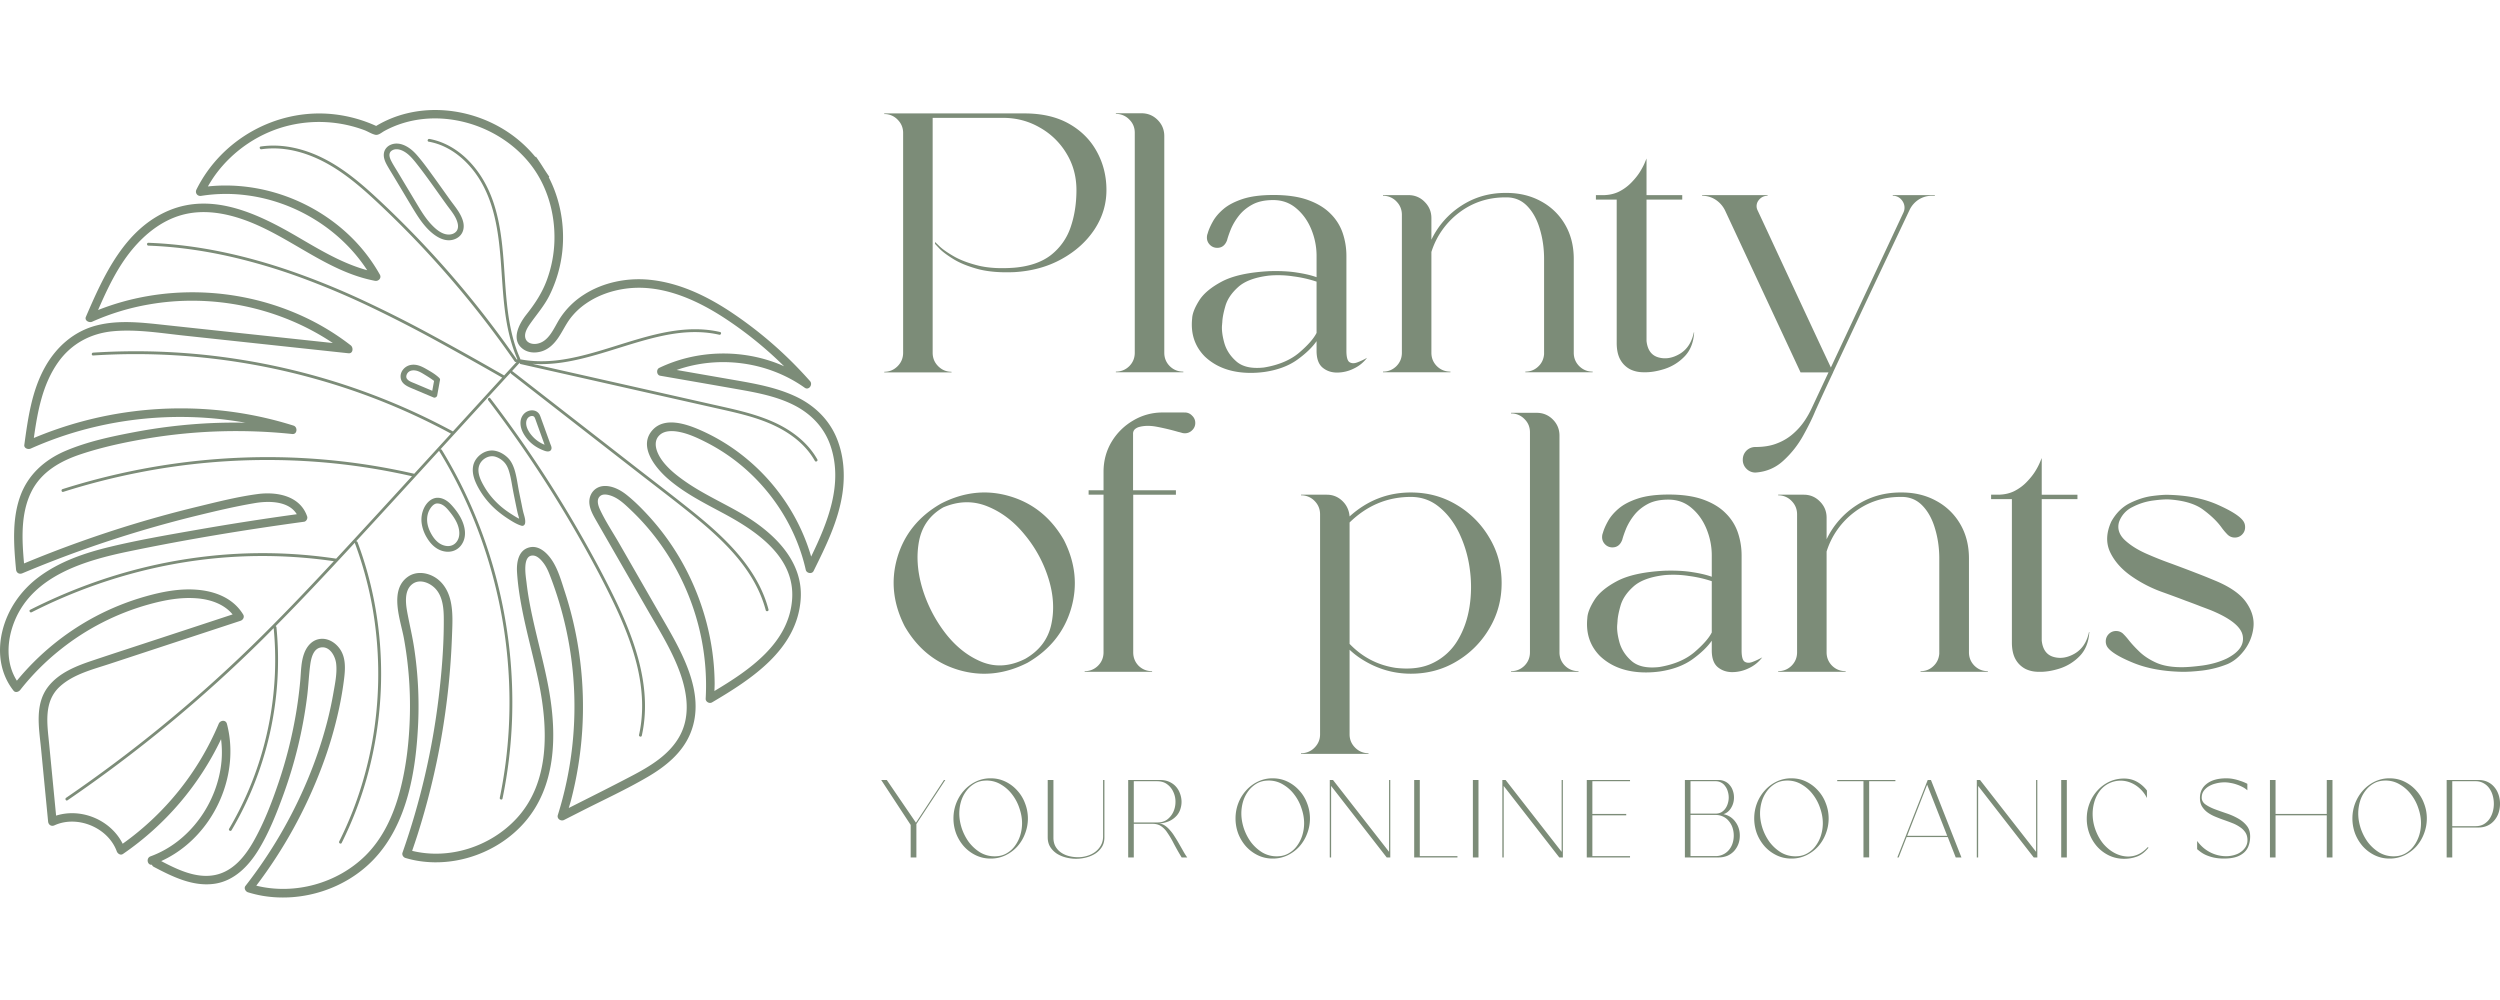
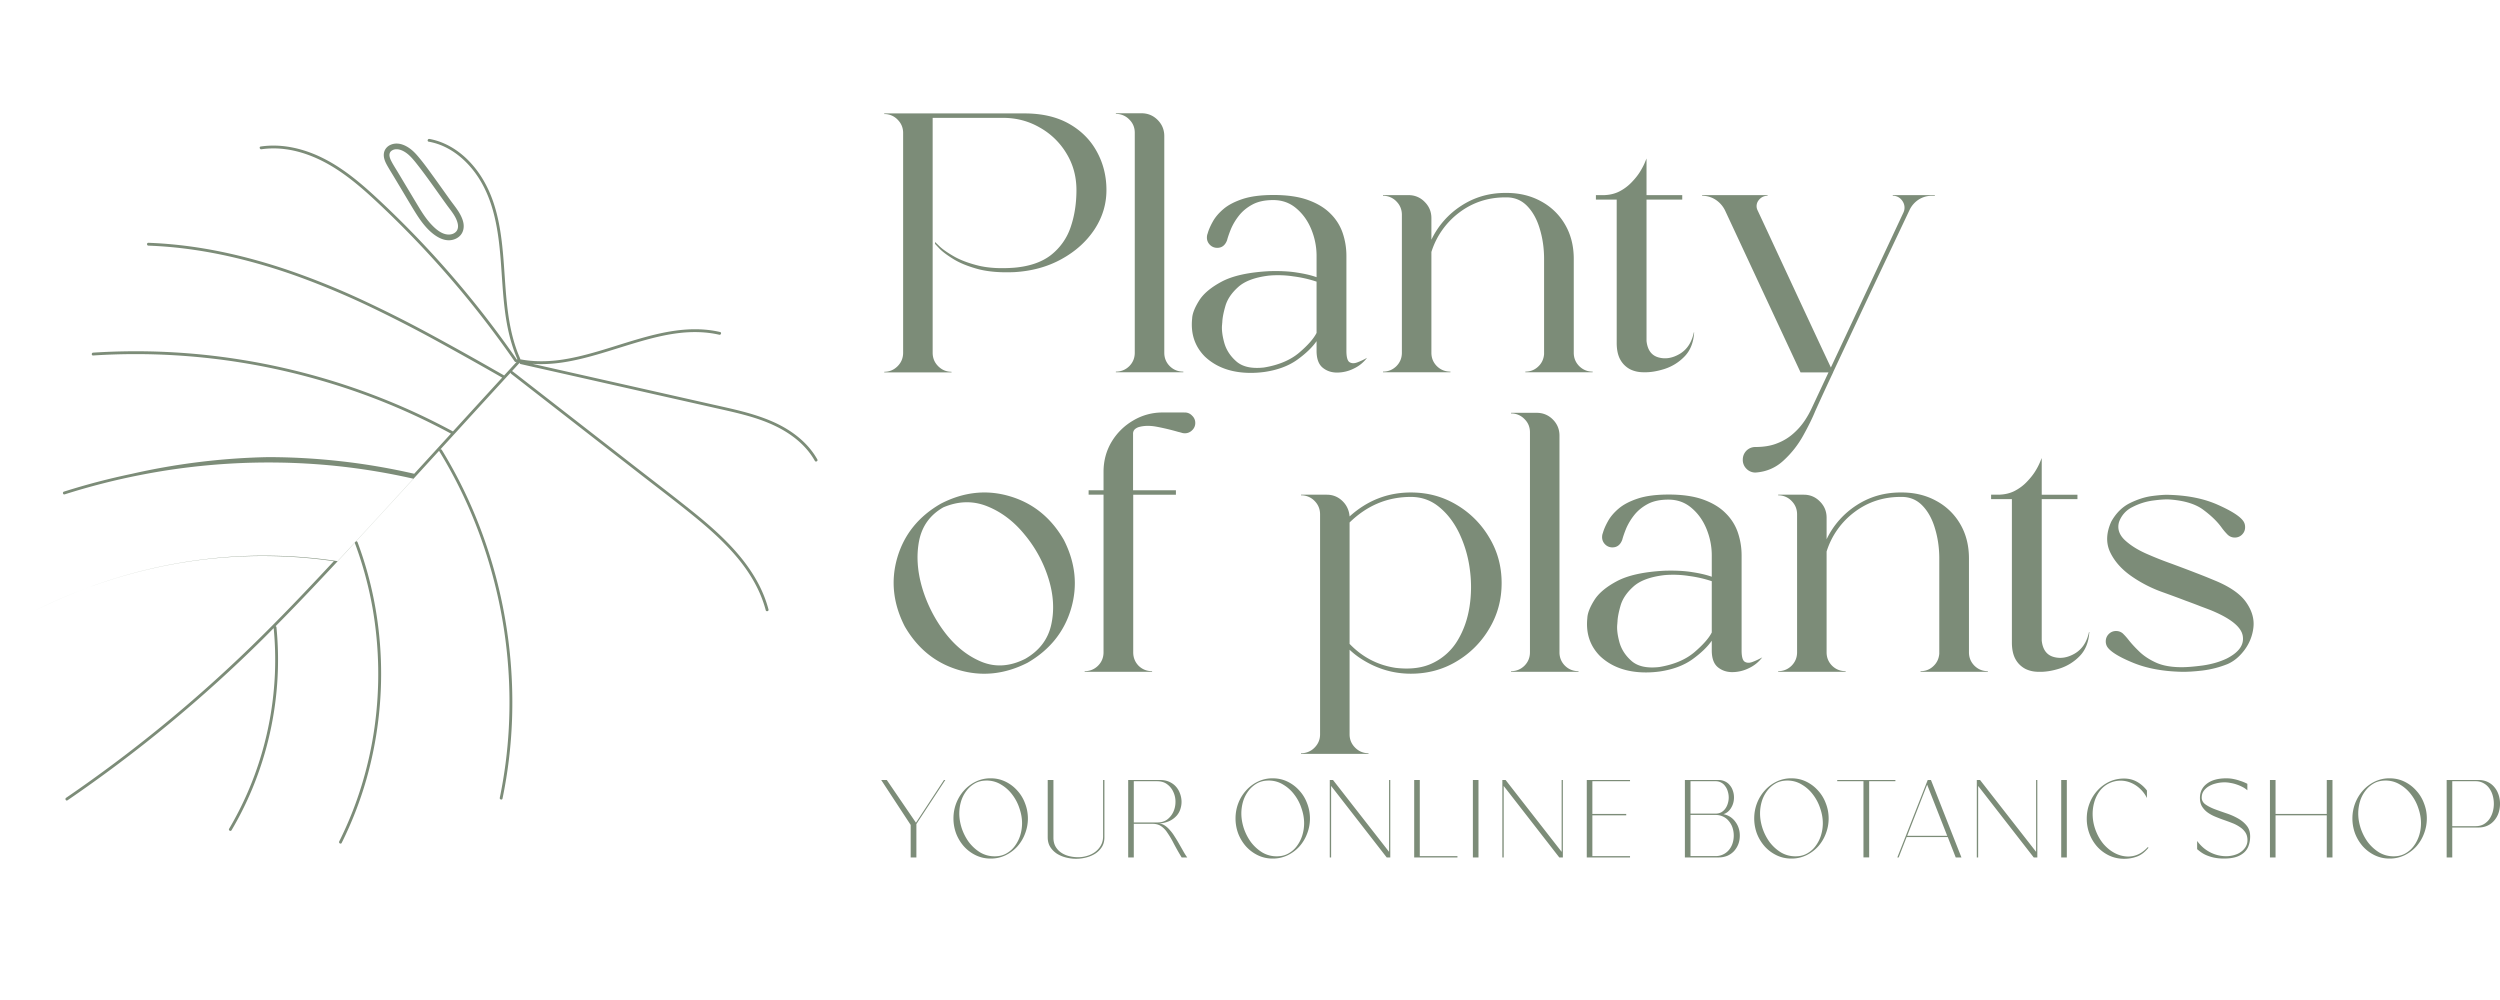
<svg xmlns="http://www.w3.org/2000/svg" width="250" height="100" fill="none">
  <path d="M102.752 66.276c-2.286 1.164-4.587 1.402-6.904.714-2.306-.688-4.1-2.142-5.38-4.364-1.164-2.285-1.407-4.581-.73-6.888.688-2.317 2.142-4.11 4.364-5.38 2.286-1.174 4.582-1.417 6.888-.73 2.317.688 4.116 2.143 5.396 4.365 1.164 2.285 1.402 4.586.714 6.903-.687 2.306-2.137 4.1-4.348 5.38Zm-8.427-15.537c-1.313.752-2.117 1.863-2.413 3.333-.286 1.46-.185 3.026.302 4.697a13.976 13.976 0 0 0 2.317 4.54c1.058 1.364 2.28 2.327 3.666 2.888 1.386.55 2.83.444 4.333-.318 1.396-.804 2.259-1.93 2.587-3.38.328-1.45.243-2.984-.254-4.602a12.786 12.786 0 0 0-2.381-4.412c-1.079-1.333-2.333-2.285-3.761-2.857-1.418-.571-2.883-.534-4.397.111Zm24.155-9.489a.97.97 0 0 1 .73.317.972.972 0 0 1 .317.73.972.972 0 0 1-.317.73.995.995 0 0 1-.73.301c-.085 0-.169-.01-.254-.032a5.958 5.958 0 0 0-.413-.11 23.305 23.305 0 0 0-2.206-.524c-.603-.106-1.143-.1-1.619.016a1.12 1.12 0 0 0-.492.238.594.594 0 0 0-.19.46v5.65h4.285v.444h-4.269v15.758c0 .53.18.98.539 1.35.371.36.82.539 1.349.539v.063h-6.745v-.063c.519 0 .963-.18 1.333-.54.371-.37.556-.82.556-1.349V49.47h-1.492v-.444h1.492v-1.841c0-1.09.264-2.085.794-2.984a6.066 6.066 0 0 1 2.158-2.142 5.69 5.69 0 0 1 2.984-.81h2.158v.016h.016l.016-.016Zm-16.025-29.908c1.745 0 3.227.344 4.443 1.031 1.217.688 2.143 1.614 2.778 2.777.645 1.164.968 2.45.968 3.857 0 1.418-.402 2.735-1.206 3.951-.804 1.207-1.9 2.19-3.286 2.952-1.375.762-2.941 1.196-4.697 1.302-1.418.063-2.635-.038-3.65-.302-1.006-.275-1.826-.608-2.46-1-.635-.391-1.1-.74-1.397-1.047l-.445-.476v-.19l.477.46c.317.296.798.629 1.444 1 .656.37 1.481.676 2.476.92 1.005.232 2.19.296 3.555.19 1.523-.137 2.74-.56 3.65-1.27a5.934 5.934 0 0 0 1.952-2.76c.392-1.133.587-2.376.587-3.73s-.333-2.576-1-3.666a7.188 7.188 0 0 0-2.666-2.587c-1.111-.645-2.338-.968-3.682-.968h-7.03v23.487c0 .53.184.98.555 1.35.37.37.815.555 1.333.555v.063h-6.73v-.063c.52 0 .964-.185 1.334-.556.37-.37.555-.82.555-1.349v-21.98c0-.518-.185-.962-.555-1.332a1.818 1.818 0 0 0-1.333-.556v-.063h14.03Zm13.974 23.931c0 .53.185.98.556 1.35.37.36.82.539 1.349.539v.063h-6.746v-.063c.519 0 .963-.18 1.334-.54.37-.37.555-.82.555-1.349V13.278c0-.53-.185-.973-.555-1.333a1.82 1.82 0 0 0-1.334-.556v-.063h2.556c.635 0 1.174.222 1.618.666.445.445.667.984.667 1.62v21.661Zm18.212-.19c0 .614.101.99.302 1.127.211.137.47.148.777.032a6.72 6.72 0 0 0 .984-.46 3.536 3.536 0 0 1-1.333 1.078 3.742 3.742 0 0 1-1.666.397c-.572 0-1.058-.17-1.46-.508-.392-.338-.588-.894-.588-1.666v-.968c-.433.624-1.084 1.248-1.952 1.873-.867.613-1.952 1.015-3.253 1.206-.466.063-.921.095-1.365.095-1.915 0-3.449-.545-4.603-1.635-1.005-1.015-1.428-2.285-1.269-3.808.021-.477.248-1.064.682-1.762.434-.709 1.201-1.354 2.301-1.936 1.111-.582 2.693-.926 4.746-1.032 1.068-.031 1.989.016 2.761.143.773.117 1.423.27 1.952.46v-2.126c0-.91-.174-1.793-.523-2.65-.35-.857-.852-1.56-1.508-2.111-.645-.55-1.413-.825-2.301-.825-.836 0-1.529.148-2.079.444-.551.296-1 .667-1.349 1.11a5.946 5.946 0 0 0-.794 1.318c-.18.444-.312.825-.397 1.143-.19.508-.518.762-.984.762a.995.995 0 0 1-.73-.302.994.994 0 0 1-.301-.73c0-.148.026-.286.079-.413.095-.349.265-.74.508-1.174.243-.444.603-.868 1.079-1.27s1.116-.735 1.92-1c.805-.264 1.831-.396 3.079-.396 1.376 0 2.529.17 3.46.508.931.338 1.677.793 2.238 1.364a4.948 4.948 0 0 1 1.222 1.953c.243.73.365 1.486.365 2.269v9.49Zm-8.237 1.666c1.46-.243 2.629-.735 3.508-1.476.878-.75 1.46-1.412 1.745-1.983v-5.126a12.091 12.091 0 0 0-2.301-.524 10.17 10.17 0 0 0-2.46-.08c-1.407.17-2.439.556-3.095 1.16-.656.592-1.079 1.227-1.269 1.904-.191.666-.291 1.2-.302 1.602-.01.075-.016.138-.016.19-.063.488.006 1.101.207 1.842.201.73.613 1.365 1.238 1.904.624.53 1.539.725 2.745.587Zm24.132-17.012c-1.735 0-3.275.508-4.618 1.523a7.867 7.867 0 0 0-2.778 3.936v10.077c0 .53.185.98.556 1.35.37.36.82.539 1.349.539v.063H138.3v-.063c.518 0 .962-.18 1.333-.54.37-.37.555-.82.555-1.349v-13.79c0-.53-.185-.98-.555-1.35a1.82 1.82 0 0 0-1.333-.555v-.063h2.555a2.18 2.18 0 0 1 1.619.682c.444.445.666.984.666 1.619v2.158a8.267 8.267 0 0 1 2.984-3.396c1.312-.857 2.783-1.285 4.412-1.285h.111c1.291 0 2.444.28 3.46.84a6.078 6.078 0 0 1 2.396 2.318c.582.994.873 2.142.873 3.443v9.38c0 .528.185.978.556 1.348.37.36.814.54 1.333.54v.063h-6.729v-.063c.497 0 .92-.164 1.269-.492.36-.328.561-.746.603-1.254v-9.522c0-1.058-.142-2.057-.428-2.999-.275-.942-.693-1.703-1.254-2.285-.561-.582-1.254-.873-2.079-.873h-.111ZM164.653 34.1c.096.888.487 1.433 1.175 1.634.687.2 1.396.09 2.126-.334.741-.433 1.217-1.153 1.429-2.158h.032c-.064 1.005-.381 1.804-.953 2.396-.56.582-1.227 1-1.999 1.254-.762.243-1.466.355-2.111.333-.498 0-.947-.1-1.349-.301a2.39 2.39 0 0 1-.968-.952c-.244-.434-.365-.995-.365-1.683V19.96h-2.079v-.444h.65c.635 0 1.196-.122 1.683-.365a4.62 4.62 0 0 0 1.237-.92c.35-.36.635-.72.857-1.08.223-.37.381-.677.477-.92l.158-.381v3.666h3.571v.444h-3.571V34.1Zm7.849-13.062a2.684 2.684 0 0 0-.937-1.063 2.449 2.449 0 0 0-1.349-.397v-.063h6.539v.063c-.36 0-.656.148-.889.445a.944.944 0 0 0-.127.968 906.302 906.302 0 0 1 1.921 4.126l2.428 5.22 2.111 4.524.873 1.857.015.031 7.253-15.489c.074-.158.112-.322.112-.492 0-.306-.112-.581-.334-.825a1.09 1.09 0 0 0-.841-.365v-.063h4.206v.063h-.302c-.476 0-.915.127-1.317.381a2.526 2.526 0 0 0-.905 1.032l-1.285 2.713c-.857 1.81-1.873 3.957-3.047 6.444-1.164 2.486-2.27 4.845-3.317 7.077l.016.016h-.016a243.677 243.677 0 0 0-1.794 3.888c-.285.699-.687 1.513-1.206 2.444a9.834 9.834 0 0 1-1.952 2.476c-.783.73-1.719 1.132-2.809 1.206a1.24 1.24 0 0 1-.905-.38 1.23 1.23 0 0 1-.365-.905c0-.35.122-.651.365-.905.254-.243.556-.365.905-.365.867 0 1.613-.132 2.238-.397a5.18 5.18 0 0 0 1.587-.984 6.64 6.64 0 0 0 1.095-1.253 9.19 9.19 0 0 0 .682-1.206l1.698-3.619h-2.793l-7.554-16.203Zm-31.417 28.21c1.672 0 3.19.407 4.555 1.222a9.22 9.22 0 0 1 3.285 3.285c.826 1.364 1.238 2.883 1.238 4.554 0 1.661-.412 3.18-1.238 4.555a9.22 9.22 0 0 1-3.285 3.285c-1.365.815-2.883 1.222-4.555 1.222-1.735 0-3.359-.476-4.872-1.428a8.072 8.072 0 0 1-1.254-.968v8.458c0 .519.185.963.555 1.333.371.37.815.556 1.334.556v.063h-6.745v-.063a1.84 1.84 0 0 0 1.349-.556c.37-.37.555-.814.555-1.333V51.438c0-.53-.185-.979-.555-1.35a1.838 1.838 0 0 0-1.349-.555v-.063h2.571c.603 0 1.121.206 1.555.619.434.412.677.93.73 1.555 1.767-1.598 3.809-2.396 6.126-2.396Zm-1.539 17.536c1.502.18 2.766.01 3.793-.508a5.818 5.818 0 0 0 2.444-2.27c.592-.994.984-2.115 1.174-3.364.191-1.248.196-2.507.016-3.777a11.98 11.98 0 0 0-1.047-3.539c-.519-1.079-1.185-1.952-2-2.618-.815-.677-1.762-1.016-2.841-1.016-2.338 0-4.38.852-6.126 2.555v12.14c1.27 1.323 2.799 2.122 4.587 2.397Zm16.402-1.556c0 .53.186.98.556 1.35.37.36.82.539 1.349.539v.063h-6.745v-.063c.518 0 .963-.18 1.333-.54.37-.37.555-.82.555-1.349V43.233c0-.529-.185-.973-.555-1.333a1.818 1.818 0 0 0-1.333-.556v-.063h2.555c.635 0 1.174.222 1.619.666.444.445.666.984.666 1.62v21.662Zm18.212-.19c0 .614.101.99.302 1.127.212.137.471.148.778.032.317-.117.645-.27.984-.46a3.539 3.539 0 0 1-1.334 1.079 3.742 3.742 0 0 1-1.666.396c-.571 0-1.058-.17-1.46-.508-.392-.338-.587-.894-.587-1.666v-.968c-.434.624-1.085 1.248-1.952 1.873-.868.613-1.953 1.015-3.254 1.206-.465.063-.92.095-1.365.095-1.915 0-3.449-.545-4.602-1.635-1.005-1.015-1.429-2.285-1.27-3.808.021-.477.249-1.064.682-1.762.434-.709 1.201-1.354 2.302-1.936 1.111-.582 2.692-.926 4.745-1.032 1.069-.031 1.989.016 2.762.143.772.117 1.423.27 1.952.46v-2.126c0-.91-.175-1.793-.524-2.65-.349-.857-.852-1.56-1.508-2.111-.645-.55-1.412-.825-2.301-.825-.836 0-1.529.148-2.079.444-.55.296-1 .667-1.349 1.111a5.984 5.984 0 0 0-.794 1.317c-.18.445-.312.825-.396 1.143-.191.508-.519.762-.984.762a.994.994 0 0 1-.73-.302.995.995 0 0 1-.302-.73c0-.148.026-.286.079-.413.096-.349.265-.74.508-1.174.244-.444.603-.867 1.079-1.27.477-.402 1.117-.735 1.921-1 .804-.264 1.83-.396 3.079-.396 1.375 0 2.528.17 3.46.508.931.338 1.677.793 2.237 1.365a4.936 4.936 0 0 1 1.222 1.952 7.11 7.11 0 0 1 .365 2.269v9.49Zm-8.237 1.666c1.461-.243 2.63-.735 3.508-1.475.878-.752 1.46-1.413 1.746-1.984v-5.126a12.118 12.118 0 0 0-2.302-.524 10.17 10.17 0 0 0-2.46-.08c-1.407.17-2.438.556-3.094 1.16-.656.592-1.08 1.227-1.27 1.904-.19.666-.291 1.2-.302 1.602-.01.075-.015.138-.015.19-.064.488.005 1.101.206 1.842.201.73.614 1.365 1.238 1.904.624.53 1.539.725 2.745.587Zm24.132-17.012c-1.735 0-3.274.508-4.618 1.523a7.865 7.865 0 0 0-2.777 3.936v10.077c0 .53.185.98.555 1.35.37.36.82.539 1.349.539v.063h-6.745v-.063c.518 0 .963-.18 1.333-.54.37-.37.556-.82.556-1.349v-13.79c0-.53-.186-.979-.556-1.35a1.818 1.818 0 0 0-1.333-.555v-.063h2.555c.635 0 1.175.227 1.619.682.444.445.667.984.667 1.619v2.158a8.264 8.264 0 0 1 2.983-3.396c1.312-.857 2.783-1.285 4.412-1.285h.111c1.291 0 2.444.28 3.46.84a6.081 6.081 0 0 1 2.397 2.318c.582.994.873 2.142.873 3.444v9.378c0 .53.185.98.555 1.35.37.36.815.539 1.333.539v.063h-6.729v-.063c.497 0 .92-.164 1.27-.492.359-.328.56-.746.603-1.254V55.85c0-1.059-.143-2.058-.429-3-.275-.942-.693-1.703-1.254-2.285-.56-.582-1.253-.873-2.079-.873h-.111Zm14.118 14.362c.095.889.486 1.434 1.174 1.635.688.2 1.397.09 2.127-.333.74-.434 1.216-1.154 1.428-2.159h.032c-.064 1.005-.381 1.804-.952 2.397-.561.581-1.228 1-2 1.253-.762.244-1.466.355-2.111.334-.497 0-.947-.101-1.349-.302a2.39 2.39 0 0 1-.968-.952c-.243-.434-.365-.995-.365-1.682v-14.33h-2.079v-.445h.651c.634 0 1.195-.122 1.682-.365.487-.254.899-.56 1.238-.92.349-.36.635-.72.857-1.08a6.48 6.48 0 0 0 .476-.92l.159-.381v3.666h3.571v.444h-3.571v14.14Zm17.513-5.919c1.45.624 2.444 1.349 2.984 2.174.55.815.772 1.64.667 2.476a4.598 4.598 0 0 1-.905 2.237c-.487.646-1.042 1.106-1.666 1.38a9.985 9.985 0 0 1-2.524.651c-.825.096-1.518.138-2.079.127-1.873-.042-3.492-.343-4.856-.904-1.365-.56-2.217-1.08-2.556-1.555a1.014 1.014 0 0 1-.174-.588c0-.285.1-.528.301-.73a.995.995 0 0 1 .73-.301c.254 0 .477.08.667.238l.095.095c.169.17.344.37.524.603.307.381.677.778 1.111 1.19.444.413 1 .768 1.666 1.064.667.285 1.497.428 2.492.428.55 0 1.259-.058 2.127-.174.878-.127 1.666-.355 2.364-.683 1.238-.624 1.778-1.386 1.619-2.285-.158-.9-1.232-1.756-3.222-2.57-.359-.138-.682-.26-.968-.366a72.516 72.516 0 0 0-1.555-.587c-.55-.212-1.28-.481-2.19-.81a13.092 13.092 0 0 1-3.206-1.634c-.984-.688-1.693-1.492-2.127-2.412-.423-.92-.381-1.936.127-3.047.476-.847 1.095-1.46 1.857-1.841.773-.381 1.524-.619 2.254-.714.74-.095 1.301-.133 1.682-.111 1.883.053 3.508.386 4.872 1 1.376.613 2.222 1.158 2.54 1.634.116.17.174.365.174.587v.016c0 .286-.1.53-.301.73a.995.995 0 0 1-.73.302c-.275 0-.513-.096-.714-.286h-.016v-.016a6.126 6.126 0 0 1-.556-.65c-.423-.604-1.031-1.201-1.825-1.794-.783-.603-1.931-.957-3.444-1.063-.391-.021-.942.016-1.65.111a6.24 6.24 0 0 0-2.032.65 2.623 2.623 0 0 0-1.349 1.524c-.169.645.021 1.233.571 1.762.551.518 1.265.973 2.143 1.364a35.4 35.4 0 0 0 2.555 1.016c1.111.413 1.936.725 2.476.937a56.3 56.3 0 0 1 1.397.555c.201.085.418.174.65.27ZM94.531 78l-2.892 4.404v3.34h-.571v-3.25L88.12 78h.56l2.915 4.27L94.397 78h.134Zm4.537-.168a3.33 3.33 0 0 1 1.49.336c.456.224.848.523 1.177.896.336.367.594.792.773 1.278a4.175 4.175 0 0 1 0 3.015 4.078 4.078 0 0 1-.762 1.277 3.834 3.834 0 0 1-1.177.886 3.353 3.353 0 0 1-1.501.336 3.357 3.357 0 0 1-1.502-.336 3.847 3.847 0 0 1-1.177-.886 4.266 4.266 0 0 1-.773-1.277 4.331 4.331 0 0 1-.27-1.513c0-.523.09-1.024.27-1.502.186-.486.444-.912.773-1.278a3.764 3.764 0 0 1 1.177-.896 3.356 3.356 0 0 1 1.502-.337Zm3.138 4.494c0-.486-.086-.98-.258-1.48a4.556 4.556 0 0 0-.717-1.378 3.814 3.814 0 0 0-1.121-1.009 2.707 2.707 0 0 0-1.457-.403c-.448 0-.84.097-1.177.291a2.77 2.77 0 0 0-.852.762 3.32 3.32 0 0 0-.526 1.054 4.264 4.264 0 0 0-.169 1.188c0 .478.083.97.247 1.479.172.508.41.971.717 1.39.314.41.688.75 1.121 1.02.44.261.927.392 1.457.392.448 0 .841-.097 1.177-.292.344-.194.628-.448.852-.762a3.51 3.51 0 0 0 .527-1.053 4.15 4.15 0 0 0 .179-1.2Zm5.603 3.396c.306 0 .609-.045.907-.135.299-.09.565-.22.796-.392.239-.18.43-.396.572-.65.149-.262.224-.564.224-.908V78h.134v5.727c0 .38-.085.706-.257.975a2.218 2.218 0 0 1-.673.672 3.139 3.139 0 0 1-.919.381 4.05 4.05 0 0 1-.986.123c-.321 0-.65-.04-.986-.123a3.145 3.145 0 0 1-.92-.38c-.276-.18-.5-.404-.672-.673-.172-.27-.258-.594-.258-.975V78h.572v5.76c0 .351.071.65.213.897.142.246.329.448.56.605.232.157.493.273.785.347.299.075.601.113.908.113Zm5.57-3.475h2.331c.411 0 .751-.1 1.02-.302.269-.21.471-.464.606-.762.141-.307.212-.64.212-.998a2.28 2.28 0 0 0-.212-.986 1.892 1.892 0 0 0-.606-.762c-.269-.21-.609-.314-1.02-.314h-2.331v4.124Zm2.499.112c.202 0 .397.06.583.18.187.12.363.276.527.47.172.187.333.404.482.65.157.24.306.486.448.74.142.247.281.49.415.728.135.24.265.445.392.617h-.56a25.548 25.548 0 0 1-.818-1.446 8.916 8.916 0 0 0-.628-1.053 2.212 2.212 0 0 0-.628-.64c-.224-.149-.504-.223-.84-.223h-1.872v3.362h-.56V78h3.183c.351 0 .657.06.919.179.269.12.493.28.672.482.18.202.314.43.404.683.097.255.149.516.157.785.007.254-.03.508-.112.762a1.798 1.798 0 0 1-.393.695 2.233 2.233 0 0 1-.706.516c-.291.134-.646.22-1.065.257Zm11.396-4.527c.538 0 1.034.112 1.49.336.456.224.848.523 1.177.896.336.367.594.792.773 1.278a4.175 4.175 0 0 1 0 3.015 4.078 4.078 0 0 1-.762 1.277 3.834 3.834 0 0 1-1.177.886 3.352 3.352 0 0 1-1.501.336 3.357 3.357 0 0 1-1.502-.336 3.846 3.846 0 0 1-1.177-.886 4.245 4.245 0 0 1-.773-1.277 4.317 4.317 0 0 1-.269-1.513c0-.523.089-1.024.269-1.502a4.07 4.07 0 0 1 .773-1.278 3.763 3.763 0 0 1 1.177-.896 3.355 3.355 0 0 1 1.502-.337Zm3.138 4.494c0-.486-.086-.98-.258-1.48a4.556 4.556 0 0 0-.717-1.378 3.814 3.814 0 0 0-1.121-1.009 2.706 2.706 0 0 0-1.457-.403c-.448 0-.841.097-1.177.291-.336.194-.62.448-.852.762a3.343 3.343 0 0 0-.527 1.054 4.268 4.268 0 0 0-.168 1.188c0 .478.083.97.247 1.479.172.508.411.971.717 1.39.314.41.688.75 1.121 1.02a2.81 2.81 0 0 0 1.457.392c.448 0 .841-.097 1.177-.292.344-.194.628-.448.852-.762a3.51 3.51 0 0 0 .527-1.053 4.15 4.15 0 0 0 .179-1.2ZM139.029 78v7.744h-.358l-5.559-7.15v7.15h-.135V78h.325l5.604 7.183V78h.123Zm2.95 0v7.61h3.766v.134h-4.326V78h.56Zm5.309 0h.561v7.744h-.561V78Zm8.999 0v7.744h-.358l-5.559-7.15v7.15h-.135V78h.325l5.604 7.183V78h.123Zm6.716 0v.123h-3.766v3.272h3.385v.135h-3.385v4.08h3.766v.134h-4.326V78h4.326Zm9.342 3.418c.261.052.493.146.695.28.201.135.369.299.504.493.142.187.25.396.325.628.075.231.112.478.112.74 0 .313-.052.605-.157.874-.104.261-.25.493-.437.694a2.035 2.035 0 0 1-.672.46 2.338 2.338 0 0 1-.875.157h-3.351V78h3.351c.247 0 .467.048.662.145.194.09.355.217.482.381.134.157.235.34.302.55.075.209.112.433.112.672 0 .18-.022.355-.067.527a1.824 1.824 0 0 1-.202.482c-.082.15-.19.284-.325.403-.127.112-.28.198-.459.258Zm-.796 4.191a1.706 1.706 0 0 0 1.345-.616c.157-.187.276-.403.359-.65.082-.254.123-.516.123-.785a2.47 2.47 0 0 0-.123-.784 1.98 1.98 0 0 0-.359-.65 1.577 1.577 0 0 0-.572-.46 1.707 1.707 0 0 0-.773-.168h-2.499v4.113h2.499Zm0-4.247c.224 0 .418-.045.583-.135.164-.097.299-.22.403-.37a1.66 1.66 0 0 0 .247-.515 2.001 2.001 0 0 0 0-1.188 1.513 1.513 0 0 0-.247-.516 1.124 1.124 0 0 0-.403-.37 1.128 1.128 0 0 0-.583-.145h-2.499v3.239h2.499Zm7.594-3.53c.538 0 1.035.112 1.491.336.456.224.848.523 1.177.896.336.367.594.792.773 1.278.187.478.28.979.28 1.502s-.093 1.027-.28 1.513a4.078 4.078 0 0 1-.762 1.277 3.846 3.846 0 0 1-1.177.886 3.357 3.357 0 0 1-1.502.336 3.36 3.36 0 0 1-1.502-.336 3.842 3.842 0 0 1-1.176-.886 4.268 4.268 0 0 1-.774-1.277 4.34 4.34 0 0 1-.269-1.513c0-.523.09-1.024.269-1.502a4.09 4.09 0 0 1 .774-1.278 3.76 3.76 0 0 1 1.176-.896 3.358 3.358 0 0 1 1.502-.337Zm3.139 4.494c0-.486-.086-.98-.258-1.48a4.581 4.581 0 0 0-.718-1.378 3.81 3.81 0 0 0-1.12-1.009 2.708 2.708 0 0 0-1.457-.403c-.449 0-.841.097-1.177.291-.336.194-.62.448-.852.762a3.322 3.322 0 0 0-.527 1.054 4.268 4.268 0 0 0-.168 1.188c0 .478.082.97.247 1.479.171.508.411.971.717 1.39.314.41.687.75 1.121 1.02.441.261.926.392 1.457.392.448 0 .84-.097 1.177-.292.343-.194.627-.448.851-.762a3.47 3.47 0 0 0 .527-1.053c.12-.396.18-.796.18-1.2ZM189.54 78v.123h-2.623v7.62h-.571v-7.62h-2.623V78h5.817Zm3.556 0 3.048 7.744h-.571l-.796-2.04h-4.113l-.796 2.04h-.135L192.771 78h.325Zm1.625 5.58-2.006-5.11-1.995 5.11h4.001Zm9.012-5.58v7.744h-.359l-5.559-7.15v7.15h-.135V78h.325l5.604 7.183V78h.124Zm2.389 0h.56v7.744h-.56V78Zm7.688 7.441a2.38 2.38 0 0 0 .515-.314 3.42 3.42 0 0 0 .449-.414l.078.056c-.344.426-.717.717-1.121.874a3.647 3.647 0 0 1-1.333.235 3.455 3.455 0 0 1-1.458-.313 3.798 3.798 0 0 1-1.176-.852 4.125 4.125 0 0 1-.796-1.278 4.247 4.247 0 0 1-.292-1.569c0-.553.098-1.072.292-1.558a3.95 3.95 0 0 1 .796-1.277 3.715 3.715 0 0 1 1.176-.863c.456-.21.942-.314 1.458-.314.485 0 .919.108 1.3.325.388.217.721.508.997.874v.751a3.196 3.196 0 0 0-.74-.975 2.983 2.983 0 0 0-.941-.583 2.649 2.649 0 0 0-1.02-.18 2.582 2.582 0 0 0-.997.225 2.587 2.587 0 0 0-.987.762 3.429 3.429 0 0 0-.583 1.166 4.28 4.28 0 0 0-.157 1.4c.023.501.131.998.326 1.491.194.493.448.927.762 1.3.321.366.672.654 1.053.863.381.21.777.333 1.188.37a2.42 2.42 0 0 0 1.211-.202Zm6.363-5.681c0 .268.12.492.359.672.239.171.538.328.896.47.359.135.747.273 1.166.415.418.135.807.303 1.166.504.358.195.657.437.896.729.239.284.359.646.359 1.087 0 .329-.049.631-.146.908-.09.269-.239.5-.448.695a2.212 2.212 0 0 1-.818.46c-.329.104-.729.156-1.2.156-.366 0-.691-.03-.975-.09a4.318 4.318 0 0 1-.739-.224 2.812 2.812 0 0 1-.561-.302 5.468 5.468 0 0 1-.415-.325v-.819c.292.396.617.71.976.942a3.56 3.56 0 0 0 1.098.482c.374.09.736.12 1.087.09.359-.038.676-.124.953-.258.276-.142.497-.325.661-.55a1.28 1.28 0 0 0 .258-.784c0-.299-.067-.553-.202-.762a1.842 1.842 0 0 0-.538-.538 3.667 3.667 0 0 0-.762-.404c-.284-.112-.575-.22-.874-.324a14.808 14.808 0 0 1-.874-.337 3.76 3.76 0 0 1-.763-.426 2.138 2.138 0 0 1-.538-.594c-.134-.231-.201-.511-.201-.84 0-.598.231-1.072.695-1.424.463-.358 1.113-.537 1.95-.537.239 0 .47.022.695.067.231.045.44.1.627.168a4.374 4.374 0 0 1 .774.314v.65a2.153 2.153 0 0 0-.449-.314 3.92 3.92 0 0 0-.594-.258 3.707 3.707 0 0 0-.661-.168 2.86 2.86 0 0 0-.661-.056 3.43 3.43 0 0 0-.83.123 2.44 2.44 0 0 0-.695.292 1.659 1.659 0 0 0-.493.47c-.119.18-.179.393-.179.64ZM233.248 78v7.744h-.571V81.53h-5.122v4.214h-.561V78h.561v3.395h5.122V78h.571Zm5.714-.168c.538 0 1.035.112 1.491.336a3.76 3.76 0 0 1 1.176.896c.337.367.595.792.774 1.278.187.478.28.979.28 1.502s-.093 1.027-.28 1.513a4.097 4.097 0 0 1-.762 1.277 3.846 3.846 0 0 1-1.177.886 3.36 3.36 0 0 1-1.502.336 3.36 3.36 0 0 1-1.502-.336 3.846 3.846 0 0 1-1.177-.886 4.265 4.265 0 0 1-.773-1.277 4.34 4.34 0 0 1-.269-1.513c0-.523.09-1.024.269-1.502.187-.486.444-.912.773-1.278a3.763 3.763 0 0 1 1.177-.896 3.358 3.358 0 0 1 1.502-.337Zm3.138 4.494c0-.486-.086-.98-.258-1.48a4.556 4.556 0 0 0-.717-1.378 3.802 3.802 0 0 0-1.121-1.009 2.706 2.706 0 0 0-1.457-.403c-.448 0-.84.097-1.177.291-.336.194-.62.448-.851.762a3.301 3.301 0 0 0-.527 1.054 4.268 4.268 0 0 0-.168 1.188c0 .478.082.97.246 1.479.172.508.411.971.718 1.39.313.41.687.75 1.12 1.02a2.81 2.81 0 0 0 1.457.392c.449 0 .841-.097 1.177-.292.344-.194.628-.448.852-.762.232-.314.407-.665.527-1.053a4.15 4.15 0 0 0 .179-1.2ZM247.849 78c.336 0 .638.063.907.19s.494.299.673.516c.187.216.329.47.426.762.097.284.146.586.146.908a2.9 2.9 0 0 1-.146.919 2.25 2.25 0 0 1-.426.75 1.925 1.925 0 0 1-.673.516c-.269.127-.571.19-.907.19h-2.623v2.993h-.56V78h3.183Zm-.292 4.617c.307 0 .576-.063.807-.19a1.81 1.81 0 0 0 .572-.516c.149-.217.261-.456.336-.717a3.03 3.03 0 0 0 0-1.636 2.28 2.28 0 0 0-.336-.718 1.65 1.65 0 0 0-.572-.515 1.575 1.575 0 0 0-.807-.202h-2.331v4.494h2.331ZM41.731 15.555c.6.694 1.137 1.446 1.675 2.19.54.744 1.067 1.496 1.603 2.242.478.662 1.055 1.311 1.285 2.11.111.383.111.784-.061 1.147-.167.351-.492.591-.855.706-.851.272-1.684-.216-2.303-.765-.621-.554-1.106-1.246-1.544-1.948-.484-.78-.946-1.573-1.419-2.36l-.732-1.221c-.234-.39-.48-.776-.698-1.174-.192-.352-.35-.748-.291-1.155.06-.397.331-.71.698-.859.796-.325 1.635.113 2.222.649.149.137.288.285.42.438a.29.29 0 0 1-.008.403c-.107.103-.301.109-.404-.008-.238-.274-.496-.538-.806-.734-.287-.183-.609-.31-.93-.29-.24.014-.498.14-.593.35a.644.644 0 0 0-.028.388c.034.16.097.31.175.457.19.367.418.718.632 1.073.225.373.447.746.67 1.12.45.746.896 1.496 1.346 2.242.383.637.782 1.27 1.284 1.82.464.505 1.102 1.094 1.835 1.078.27-.004.545-.103.726-.315.17-.2.204-.488.146-.758-.148-.714-.674-1.301-1.09-1.875-.99-1.364-1.937-2.759-2.98-4.082a10.89 10.89 0 0 0-.387-.474c-.1-.117-.107-.292.008-.403.107-.103.303-.109.404.008Z" fill="#7C8C78" />
-   <path d="M81.484 46.083c-.869-1.551-2.315-2.682-3.894-3.453-1.877-.919-3.946-1.352-5.972-1.81l-6.265-1.412-6.235-1.409-6.263-1.412-.788-.179c-.075-.017-.103-.075-.1-.135l-.773.846c.024 0 .052.006.077.025l6.162 4.793c2.056 1.597 4.109 3.196 6.162 4.793 1.893 1.472 3.801 2.924 5.67 4.426 1.567 1.261 3.097 2.59 4.418 4.114 1.274 1.468 2.345 3.128 2.96 4.983.076.23.145.462.207.696.047.179-.229.248-.276.072-.5-1.889-1.488-3.599-2.718-5.105-1.258-1.539-2.742-2.88-4.275-4.14-1.8-1.475-3.66-2.88-5.498-4.308l-6.088-4.735-6.112-4.755-.758-.59a.138.138 0 0 1-.056-.133 2347.25 2347.25 0 0 0-5.652 6.176h-.002c-.458.504-.918 1.004-1.377 1.506a.138.138 0 0 1 .15.065 46.994 46.994 0 0 1 3.225 6.29 48.704 48.704 0 0 1 2.258 6.686 49.35 49.35 0 0 1 1.271 6.943c.258 2.345.345 4.707.26 7.064a47.34 47.34 0 0 1-.95 7.87c-.036.178-.312.1-.274-.078.476-2.3.776-4.63.903-6.973a48.476 48.476 0 0 0-1.282-13.934 48.38 48.38 0 0 0-2.119-6.665 46.981 46.981 0 0 0-3.54-7.064.139.139 0 0 1-.02-.076l-.489.536c-2.6 2.847-5.205 5.69-7.818 8.524a.15.15 0 0 1 .143.097 36.735 36.735 0 0 1 1.646 5.813 38.258 38.258 0 0 1 .423 12.031 38.23 38.23 0 0 1-1.198 5.914 37.004 37.004 0 0 1-2.46 6.312c-.082.165-.326.016-.245-.147a36.341 36.341 0 0 0 2.23-5.574 37.7 37.7 0 0 0 1.304-5.86 38.421 38.421 0 0 0-.203-11.916 36.976 36.976 0 0 0-1.773-6.501l-.004-.02c-.2.218-.4.438-.603.657-2.4 2.596-4.82 5.173-7.31 7.685a.14.14 0 0 1 .083.119 33.31 33.31 0 0 1-.217 8.228 33.616 33.616 0 0 1-2.21 7.935 33.05 33.05 0 0 1-2.063 4.124c-.093.16-.337.01-.244-.146a33.082 33.082 0 0 0 3.252-7.503 33.44 33.44 0 0 0 1.329-8.048c.061-1.504.02-3.013-.125-4.513-.363.365-.722.734-1.087 1.095A140.263 140.263 0 0 1 6.75 80.03c-.15.103-.29-.147-.138-.25a140.244 140.244 0 0 0 9.572-7.165 141.043 141.043 0 0 0 8.878-7.913c2.858-2.776 5.606-5.664 8.318-8.582a49.334 49.334 0 0 0-12.07-.27c-2.006.203-4 .528-5.965.972a51.628 51.628 0 0 0-5.823 1.68 53.003 53.003 0 0 0-6.358 2.724c-.165.081-.304-.167-.141-.25a54.29 54.29 0 0 1 5.674-2.478 51.702 51.702 0 0 1 5.868-1.787 50.363 50.363 0 0 1 6.003-1.065 49.296 49.296 0 0 1 13.024.216l.02.008a1530.654 1530.654 0 0 0 7.584-8.248 65.466 65.466 0 0 0-6.67-1.159 65.658 65.658 0 0 0-6.893-.458 66.504 66.504 0 0 0-13.75 1.248 68.63 68.63 0 0 0-7.557 1.934c-.175.055-.246-.222-.071-.276a69.243 69.243 0 0 1 6.76-1.773A67.516 67.516 0 0 1 26.8 45.712a65.622 65.622 0 0 1 14.62 1.664c.265-.287.528-.575.79-.862.962-1.052 1.924-2.101 2.885-3.153a65.412 65.412 0 0 0-13.298-5.397 66.6 66.6 0 0 0-14.33-2.436 65.387 65.387 0 0 0-8.153.021c-.185.012-.18-.273.002-.285a66.12 66.12 0 0 1 14.56.668 67.188 67.188 0 0 1 14.1 3.815 65.796 65.796 0 0 1 7.317 3.396c1.64-1.795 3.28-3.59 4.924-5.382a416.314 416.314 0 0 0-6.559-3.676 137.756 137.756 0 0 0-6.665-3.416 80.523 80.523 0 0 0-6.898-2.908 58.302 58.302 0 0 0-7.057-2.097c-2.4-.543-4.84-.912-7.297-1.057-.3-.018-.6-.032-.9-.042-.185-.008-.183-.291.002-.285 2.448.09 4.886.402 7.286.896 2.429.5 4.817 1.18 7.158 1.996a76.96 76.96 0 0 1 6.884 2.801 124.244 124.244 0 0 1 6.757 3.394 320.953 320.953 0 0 1 6.615 3.684c.28.157.557.316.835.474l.03.026.396-.432.86-.935c-.064.032-.147.028-.2-.043a98.391 98.391 0 0 0-8.367-10.484 97.944 97.944 0 0 0-4.69-4.787c-1.63-1.552-3.305-3.093-5.243-4.255-1.863-1.115-4.012-1.865-6.206-1.766a8.02 8.02 0 0 0-.813.077c-.18.026-.252-.25-.072-.275 2.179-.32 4.383.226 6.323 1.214 2.035 1.033 3.787 2.537 5.448 4.084a98.595 98.595 0 0 1 13.395 15.37c.153.217.303.435.454.653a.156.156 0 0 1 .046-.05c-.665-1.52-1.026-3.146-1.24-4.786-.218-1.68-.292-3.375-.423-5.063-.133-1.694-.325-3.396-.787-5.037-.433-1.539-1.117-3.007-2.153-4.237-.976-1.162-2.246-2.107-3.726-2.51a6.356 6.356 0 0 0-.543-.122c-.18-.032-.101-.306.077-.274 1.52.276 2.877 1.107 3.944 2.206 1.113 1.144 1.909 2.555 2.426 4.059.558 1.62.812 3.324.97 5.024.161 1.706.223 3.418.403 5.12.177 1.685.472 3.37 1.081 4.956.078.198.16.397.246.591a.148.148 0 0 1 .01.081c1.236.238 2.504.244 3.752.094 1.335-.163 2.644-.492 3.934-.865 1.32-.383 2.62-.816 3.938-1.203 1.291-.378 2.599-.716 3.932-.896 1.307-.177 2.633-.197 3.934.038.165.031.327.065.492.103.178.041.1.315-.08.273-1.281-.295-2.606-.325-3.914-.182-1.33.147-2.64.468-3.926.835-1.319.377-2.622.81-3.938 1.2-1.293.383-2.602.73-3.938.925-.984.142-1.976.2-2.966.13a434793.935 434793.935 0 0 1 11.553 2.607l6.354 1.434c2.055.465 4.146.881 6.086 1.73 1.62.709 3.135 1.762 4.149 3.232.125.182.24.369.349.56.089.16-.16.299-.25.138Z" fill="#7C8C78" />
-   <path d="M49.389 40.773c-.187-.25-.375-.498-.566-.746-.109-.145.095-.343.206-.199a123.787 123.787 0 0 1 4.496 6.283 123.828 123.828 0 0 1 4.11 6.588c1.278 2.2 2.5 4.438 3.627 6.719 1.035 2.097 1.974 4.26 2.581 6.526.591 2.202.85 4.511.496 6.777-.044.282-.097.563-.159.843-.04.179-.315.101-.276-.077.5-2.236.356-4.553-.16-6.77-.528-2.258-1.413-4.417-2.413-6.504-1.08-2.255-2.275-4.461-3.517-6.633a122.574 122.574 0 0 0-8.425-12.807Zm-5.705 9.006c.56-.028 1.05.281 1.419.676.35.377.678.8.928 1.25.46.831.708 1.902.135 2.747a1.61 1.61 0 0 1-1.172.712c-.44.05-.9-.07-1.276-.3-.435-.263-.774-.662-1.03-1.094a3.82 3.82 0 0 1-.506-1.343 2.734 2.734 0 0 1 .244-1.672c.248-.492.687-.929 1.258-.976.153-.014.284.142.282.287 0 .165-.133.27-.286.282-.335.03-.599.387-.748.669-.182.347-.244.74-.214 1.128.03.385.16.764.335 1.105.185.363.419.704.734.966.508.425 1.31.587 1.802.052.515-.56.375-1.416.061-2.06-.212-.436-.498-.819-.81-1.19-.299-.355-.664-.694-1.16-.67-.154.008-.285-.139-.283-.286 0-.162.132-.275.287-.283Zm7.182-2.765c-.1-.296-.24-.572-.445-.79a2.035 2.035 0 0 0-.904-.56c-.69-.19-1.453.306-1.627.986-.185.715.23 1.492.581 2.087.4.677.915 1.278 1.498 1.802.35.311.724.585 1.117.839.387.248.778.514 1.222.644-.121.092-.242.18-.363.272.046-.35-.123-.712-.198-1.061-.104-.47-.195-.942-.292-1.412a44.127 44.127 0 0 1-.27-1.425c-.081-.466-.169-.932-.32-1.383-.047-.146.064-.311.205-.347.159-.041.3.058.35.205.235.712.323 1.462.463 2.194.076.387.157.771.236 1.156.074.347.132.702.223 1.048.087.327.218.684.172 1.03-.022.178-.166.33-.363.273-.452-.135-.86-.385-1.256-.639a10.774 10.774 0 0 1-1.17-.855 8.23 8.23 0 0 1-1.732-2.027c-.442-.74-.871-1.655-.659-2.538.213-.872 1.151-1.565 2.054-1.452.512.066.992.334 1.363.685.325.307.525.706.668 1.125.05.146-.063.311-.204.347-.16.041-.3-.058-.35-.205Zm-7.358-8.83a1.272 1.272 0 0 0-.133-.117 7.59 7.59 0 0 0-.258-.185 12.04 12.04 0 0 0-.545-.35c-.33-.2-.69-.443-1.063-.487-.215-.026-.439-.002-.62.127a.663.663 0 0 0-.255.415.418.418 0 0 0 .023.224c.018.05.1.15.16.2.202.163.448.24.68.337.674.286 1.349.57 2.025.854l-.353.196c.091-.496.18-.994.272-1.49.026-.153.212-.236.35-.196.162.043.225.198.197.35-.089.499-.18.995-.27 1.493-.025.138-.22.252-.353.196l-2.047-.863c-.555-.232-1.218-.488-1.258-1.188-.035-.603.468-1.12 1.04-1.21.551-.09 1.033.129 1.5.396.454.26.942.536 1.32.901.265.256-.146.65-.412.397Zm9.952 3.556c-.11-.194-.363-.162-.538-.057-.198.121-.295.353-.305.58-.022.517.315 1.023.65 1.39.354.387.79.674 1.28.855.062.022.123.047.187.063l.05.012c.033.016-.068 0-.01-.002h.015a.197.197 0 0 0-.135.06c-.053.053-.077.11-.067.174.002.026.002.024-.006-.003-.042-.054-.058-.157-.08-.223a9.194 9.194 0 0 1-.096-.266c-.06-.16-.118-.323-.177-.486l-.383-1.06c-.066-.18-.129-.356-.192-.533-.062-.166-.111-.343-.193-.503a.29.29 0 0 1 .11-.387c.13-.074.319-.028.388.109.09.175.147.367.214.55l.217.596c.14.393.283.784.424 1.175.07.19.139.383.208.575.06.163.171.36.121.54-.087.31-.436.271-.672.186-.621-.222-1.18-.557-1.627-1.051-.478-.528-.893-1.248-.774-1.984.066-.405.326-.772.709-.928.434-.18.938-.088 1.18.34.183.32-.315.6-.498.279Z" fill="#7C8C78" />
-   <path d="M5.815 36.226c1.318-1.86 3.266-2.902 5.521-3.105 2.351-.212 4.744.19 7.077.44 5.477.59 10.955 1.177 16.432 1.766.47.05.516-.57.225-.795a24.488 24.488 0 0 0-5.228-3.099c-6.299-2.753-13.639-2.96-20.035-.43.932-2.14 1.942-4.29 3.442-6.087 1.286-1.537 2.934-2.848 4.884-3.404 2.097-.597 4.295-.24 6.313.482 4.541 1.629 8.225 5.168 13.05 6.088.351.068.684-.275.49-.62a16.805 16.805 0 0 0-2.853-3.734c-3.75-3.686-9.114-5.638-14.343-5.084.226-.393.466-.778.732-1.147 1.815-2.501 4.545-4.316 7.562-4.99a12.974 12.974 0 0 1 7.348.505c.356.133.735.387 1.1.466.319.07.638-.234.904-.379 4.883-2.668 11.388-.894 14.697 3.444 1.628 2.135 2.384 4.87 2.309 7.536a12.34 12.34 0 0 1-.756 3.924c-.472 1.284-1.196 2.379-2.04 3.442-.76.96-1.63 2.609-.273 3.507.528.351 1.23.363 1.82.173.695-.224 1.203-.732 1.614-1.323.444-.641.762-1.36 1.236-1.98a6.847 6.847 0 0 1 1.53-1.45c1.176-.82 2.557-1.308 3.971-1.504 3.47-.48 6.87.988 9.73 2.823a38.418 38.418 0 0 1 6.137 4.936 14.762 14.762 0 0 0-.583-.248c-3.81-1.496-8.21-1.361-11.901.408-.32.155-.27.724.093.786 2.607.454 5.216.904 7.822 1.365 1.877.33 3.813.698 5.531 1.563 1.708.859 3.042 2.226 3.669 4.053 1.303 3.808-.254 7.655-1.927 11.105-1.09-3.756-3.333-7.162-6.326-9.677a19.566 19.566 0 0 0-4.84-3.008c-1.36-.587-3.459-1.29-4.665-.002-1.528 1.635.258 3.821 1.535 4.928 1.655 1.434 3.621 2.41 5.535 3.44 3.272 1.758 7.148 4.344 6.859 8.568-.306 4.414-4.281 7.106-7.771 9.192.008-.26.024-.52.022-.78-.032-4.096-1.121-8.17-3.071-11.769a24.977 24.977 0 0 0-3.577-5.009c-.673-.732-1.389-1.448-2.169-2.067-.627-.498-1.47-.936-2.295-.87-.948.075-1.532.91-1.403 1.834.078.56.356 1.068.633 1.552l1.03 1.793 4.124 7.171c1.179 2.051 2.466 4.09 3.27 6.328.718 2.008 1.041 4.283.004 6.243-1.022 1.932-2.992 3.099-4.865 4.08-2.075 1.09-4.174 2.135-6.267 3.193.07-.246.15-.488.213-.736a37.168 37.168 0 0 0 .918-14.025 36.55 36.55 0 0 0-1.526-6.86c-.335-1.028-.652-2.172-1.241-3.087-.482-.748-1.312-1.59-2.292-1.355-1.109.266-1.305 1.498-1.248 2.462.074 1.222.26 2.442.492 3.644.472 2.462 1.165 4.876 1.67 7.332.945 4.586 1.19 10.042-2.243 13.71-2.603 2.785-6.692 4.108-10.407 3.2.176-.51.35-1.022.515-1.536a74.27 74.27 0 0 0 3.468-19.893c.042-1.18.125-2.406-.139-3.569-.222-.982-.746-1.888-1.638-2.4-.81-.464-1.85-.567-2.64-.004-1.892 1.349-.723 4.326-.392 6.136a37.77 37.77 0 0 1 .6 7.677c-.062 2.567-.348 5.164-1.008 7.65-.63 2.358-1.67 4.665-3.424 6.403-2.818 2.79-7.085 3.967-10.928 3.019a47.008 47.008 0 0 0 6.513-11.768 40.648 40.648 0 0 0 1.766-5.95c.214-1.003.387-2.014.51-3.03.113-.934.163-1.998-.365-2.827-.42-.665-1.169-1.178-1.982-1.105-.84.075-1.387.724-1.66 1.472-.32.875-.304 1.851-.39 2.766a42.412 42.412 0 0 1-.444 3.36 44.866 44.866 0 0 1-1.724 6.786c-.682 2.016-1.468 4.055-2.523 5.908-.85 1.488-2.028 2.94-3.787 3.313-1.881.397-3.782-.522-5.422-1.383.89-.407 1.72-.928 2.48-1.557 3.471-2.869 5.239-7.767 4.094-12.16-.115-.447-.672-.377-.825-.008a28.096 28.096 0 0 1-9.602 11.99C11.075 82 8.141 80.762 5.61 81.563l-.694-7.161c-.195-2.01-.581-4.245 1.081-5.757 1.35-1.226 3.266-1.698 4.952-2.253 4.368-1.439 8.737-2.875 13.105-4.313.252-.083.417-.373.266-.623-.994-1.648-2.815-2.345-4.664-2.486-1.73-.132-3.462.207-5.12.677a25.717 25.717 0 0 0-5.008 2.01 25.848 25.848 0 0 0-7.84 6.413c-1.133-1.768-1.006-4.045-.234-5.95 1.86-4.588 7.08-6.08 11.489-6.992 5.78-1.2 11.617-2.156 17.468-2.954.218-.03.375-.32.307-.522-.702-2.077-3.03-2.501-4.95-2.247-2.055.274-4.102.8-6.114 1.287a116.331 116.331 0 0 0-6.059 1.647 117.365 117.365 0 0 0-11.19 4.005c-.215-2.389-.352-4.995.735-7.177.996-2 2.922-3.077 4.97-3.755 2.216-.734 4.535-1.222 6.836-1.601a54 54 0 0 1 14.284-.409c.5.052.56-.702.121-.841a37.133 37.133 0 0 0-5.829-1.333 38.02 38.02 0 0 0-20.138 2.57c.373-2.644.861-5.353 2.432-7.573Zm-3.384 8.256c-.048.351.383.492.637.377 1.79-.8 3.642-1.45 5.537-1.948a37.166 37.166 0 0 1 15.944-.64 54.728 54.728 0 0 0-3.74.055c-2.487.13-4.969.428-7.415.895-2.305.438-4.678.946-6.845 1.868-2.108.9-3.785 2.407-4.552 4.607-.808 2.313-.617 4.86-.393 7.254.032.341.325.508.636.377a116.882 116.882 0 0 1 6.297-2.436c3.67-1.297 7.406-2.41 11.187-3.335 1.907-.464 3.827-.92 5.764-1.246 1.382-.234 3.38-.228 4.19 1.113a275.23 275.23 0 0 0-10.01 1.563c-2.904.51-5.826 1.012-8.692 1.703-2.506.605-5.006 1.456-7.093 3.01C2.098 59.032.773 60.918.24 63.093c-.51 2.073-.232 4.27 1.113 5.973.19.24.522.119.674-.076a24.53 24.53 0 0 1 3.996-4.017 24.84 24.84 0 0 1 8.846-4.529c1.577-.438 3.198-.747 4.84-.61 1.338.11 2.693.569 3.552 1.608-2.367.78-4.736 1.56-7.103 2.337-2.283.752-4.57 1.492-6.85 2.256-1.633.545-3.382 1.216-4.478 2.616-1.39 1.78-.926 4.148-.724 6.223.234 2.428.47 4.856.705 7.282.033.332.327.52.636.377 2.296-1.049 5.36.225 6.228 2.597.085.236.375.436.623.266a29.09 29.09 0 0 0 9.808-11.478c.09.722.11 1.452.046 2.184-.365 4.132-3.15 8.096-7.093 9.53-.484.175-.321.912.133.841.03.081.083.159.185.212 1.868.986 3.952 2.02 6.128 1.683 1.924-.3 3.337-1.748 4.319-3.341 1.065-1.73 1.833-3.682 2.525-5.586a45.084 45.084 0 0 0 2.363-9.794c.13-1.034.169-2.079.304-3.11.083-.643.281-1.651 1.055-1.788.91-.163 1.462.873 1.545 1.619.107.958-.11 1.978-.275 2.92a36.615 36.615 0 0 1-.631 2.922 43.073 43.073 0 0 1-1.96 5.787 46.32 46.32 0 0 1-6.206 10.597c-.178.228.012.56.25.635.482.148.972.267 1.468.353 3.99.674 8.285-.693 11.09-3.623 3.406-3.556 4.255-8.938 4.466-13.668a38.843 38.843 0 0 0-.39-7.411c-.176-1.198-.46-2.369-.684-3.557-.17-.899-.355-2.222.453-2.886.746-.611 1.823-.16 2.388.476.714.803.792 2.005.794 3.027.01 2.6-.2 5.215-.51 7.794a73.404 73.404 0 0 1-3.619 15.535c-.077.222.084.466.296.528.47.139.946.246 1.432.317 3.811.564 7.872-.936 10.426-3.819 3.2-3.61 3.299-8.696 2.507-13.21-.426-2.424-1.1-4.794-1.626-7.197-.262-1.194-.492-2.4-.63-3.616-.067-.603-.476-2.793.671-2.718.423.028.792.439 1.03.754.327.433.524.935.716 1.438a36.194 36.194 0 0 1 2.264 10.08 36.3 36.3 0 0 1-1.554 13.682c-.115.367.304.65.621.49l1.772-.9c2.206-1.122 4.477-2.165 6.612-3.417 1.772-1.04 3.434-2.376 4.241-4.322 1.718-4.14-1.109-8.586-3.108-12.062-1.335-2.32-2.669-4.644-4.004-6.965-.637-1.105-1.368-2.2-1.908-3.354-.19-.409-.403-1.032.014-1.377.252-.21.623-.16.916-.08.855.235 1.51.88 2.137 1.473a23.69 23.69 0 0 1 2.06 2.22 24.32 24.32 0 0 1 3.156 5.029c1.7 3.612 2.503 7.629 2.277 11.618-.018.322.367.536.637.377 3.934-2.323 8.51-5.273 8.864-10.323.273-3.926-2.855-6.779-5.968-8.586-1.85-1.073-3.815-1.952-5.574-3.18-.848-.591-1.72-1.28-2.33-2.125-.495-.686-.983-1.795-.251-2.5.537-.523 1.432-.455 2.106-.306.863.188 1.693.57 2.48.968a18.911 18.911 0 0 1 4.531 3.185c2.728 2.59 4.688 5.942 5.514 9.616.077.343.617.448.781.115 1.216-2.456 2.466-4.974 2.879-7.711.283-1.879.156-3.839-.578-5.604-.773-1.869-2.257-3.273-4.07-4.13-1.867-.881-3.905-1.262-5.922-1.615-2-.347-4-.696-6-1.045 4.234-1.492 9.132-.834 12.806 1.777.413.293.838-.317.53-.663a43.416 43.416 0 0 0-1.478-1.585 40.316 40.316 0 0 0-6.559-5.405c-2.414-1.583-5.106-2.857-8.01-3.145-2.252-.224-4.649.258-6.563 1.49a7.915 7.915 0 0 0-2.414 2.393c-.592.928-1.096 2.368-2.355 2.525-.474.057-1.002-.117-1.101-.639-.096-.512.26-1.037.537-1.432.645-.913 1.355-1.724 1.865-2.73a13.03 13.03 0 0 0 1.375-6.205c-.05-1.954-.522-3.906-1.42-5.644.02-.018.035-.037.051-.057a25.57 25.57 0 0 1-.678-1.03c-.217-.343-.437-.67-.665-.99l-.036.056a12.662 12.662 0 0 0-3.584-3.008c-3.772-2.126-8.589-2.374-12.352-.11a13.942 13.942 0 0 0-4.416-1.187c-5.587-.537-11.056 2.52-13.552 7.542-.172.348.093.699.472.637a15.866 15.866 0 0 1 4.42-.075c4.886.585 9.495 3.382 12.18 7.51-2.502-.684-4.748-2.047-6.982-3.35-3.821-2.23-8.406-4.478-12.842-2.625-4.428 1.851-6.527 6.509-8.306 10.635-.163.377.327.621.619.492a23.868 23.868 0 0 1 5.652-1.724c6.34-1.119 13.076.27 18.422 3.853l-8.102-.87c-2.857-.307-5.713-.612-8.57-.92-2.296-.246-4.68-.553-6.952.03-2.265.581-4.03 2.144-5.156 4.164-1.33 2.38-1.706 5.116-2.071 7.776Z" fill="#7C8C78" />
+   <path d="M81.484 46.083c-.869-1.551-2.315-2.682-3.894-3.453-1.877-.919-3.946-1.352-5.972-1.81l-6.265-1.412-6.235-1.409-6.263-1.412-.788-.179c-.075-.017-.103-.075-.1-.135l-.773.846c.024 0 .052.006.077.025l6.162 4.793c2.056 1.597 4.109 3.196 6.162 4.793 1.893 1.472 3.801 2.924 5.67 4.426 1.567 1.261 3.097 2.59 4.418 4.114 1.274 1.468 2.345 3.128 2.96 4.983.076.23.145.462.207.696.047.179-.229.248-.276.072-.5-1.889-1.488-3.599-2.718-5.105-1.258-1.539-2.742-2.88-4.275-4.14-1.8-1.475-3.66-2.88-5.498-4.308l-6.088-4.735-6.112-4.755-.758-.59a.138.138 0 0 1-.056-.133 2347.25 2347.25 0 0 0-5.652 6.176h-.002c-.458.504-.918 1.004-1.377 1.506a.138.138 0 0 1 .15.065 46.994 46.994 0 0 1 3.225 6.29 48.704 48.704 0 0 1 2.258 6.686 49.35 49.35 0 0 1 1.271 6.943c.258 2.345.345 4.707.26 7.064a47.34 47.34 0 0 1-.95 7.87c-.036.178-.312.1-.274-.078.476-2.3.776-4.63.903-6.973a48.476 48.476 0 0 0-1.282-13.934 48.38 48.38 0 0 0-2.119-6.665 46.981 46.981 0 0 0-3.54-7.064.139.139 0 0 1-.02-.076l-.489.536c-2.6 2.847-5.205 5.69-7.818 8.524a.15.15 0 0 1 .143.097 36.735 36.735 0 0 1 1.646 5.813 38.258 38.258 0 0 1 .423 12.031 38.23 38.23 0 0 1-1.198 5.914 37.004 37.004 0 0 1-2.46 6.312c-.082.165-.326.016-.245-.147a36.341 36.341 0 0 0 2.23-5.574 37.7 37.7 0 0 0 1.304-5.86 38.421 38.421 0 0 0-.203-11.916 36.976 36.976 0 0 0-1.773-6.501l-.004-.02c-.2.218-.4.438-.603.657-2.4 2.596-4.82 5.173-7.31 7.685a.14.14 0 0 1 .083.119 33.31 33.31 0 0 1-.217 8.228 33.616 33.616 0 0 1-2.21 7.935 33.05 33.05 0 0 1-2.063 4.124c-.093.16-.337.01-.244-.146a33.082 33.082 0 0 0 3.252-7.503 33.44 33.44 0 0 0 1.329-8.048c.061-1.504.02-3.013-.125-4.513-.363.365-.722.734-1.087 1.095A140.263 140.263 0 0 1 6.75 80.03c-.15.103-.29-.147-.138-.25a140.244 140.244 0 0 0 9.572-7.165 141.043 141.043 0 0 0 8.878-7.913c2.858-2.776 5.606-5.664 8.318-8.582a49.334 49.334 0 0 0-12.07-.27c-2.006.203-4 .528-5.965.972a51.628 51.628 0 0 0-5.823 1.68 53.003 53.003 0 0 0-6.358 2.724a54.29 54.29 0 0 1 5.674-2.478 51.702 51.702 0 0 1 5.868-1.787 50.363 50.363 0 0 1 6.003-1.065 49.296 49.296 0 0 1 13.024.216l.02.008a1530.654 1530.654 0 0 0 7.584-8.248 65.466 65.466 0 0 0-6.67-1.159 65.658 65.658 0 0 0-6.893-.458 66.504 66.504 0 0 0-13.75 1.248 68.63 68.63 0 0 0-7.557 1.934c-.175.055-.246-.222-.071-.276a69.243 69.243 0 0 1 6.76-1.773A67.516 67.516 0 0 1 26.8 45.712a65.622 65.622 0 0 1 14.62 1.664c.265-.287.528-.575.79-.862.962-1.052 1.924-2.101 2.885-3.153a65.412 65.412 0 0 0-13.298-5.397 66.6 66.6 0 0 0-14.33-2.436 65.387 65.387 0 0 0-8.153.021c-.185.012-.18-.273.002-.285a66.12 66.12 0 0 1 14.56.668 67.188 67.188 0 0 1 14.1 3.815 65.796 65.796 0 0 1 7.317 3.396c1.64-1.795 3.28-3.59 4.924-5.382a416.314 416.314 0 0 0-6.559-3.676 137.756 137.756 0 0 0-6.665-3.416 80.523 80.523 0 0 0-6.898-2.908 58.302 58.302 0 0 0-7.057-2.097c-2.4-.543-4.84-.912-7.297-1.057-.3-.018-.6-.032-.9-.042-.185-.008-.183-.291.002-.285 2.448.09 4.886.402 7.286.896 2.429.5 4.817 1.18 7.158 1.996a76.96 76.96 0 0 1 6.884 2.801 124.244 124.244 0 0 1 6.757 3.394 320.953 320.953 0 0 1 6.615 3.684c.28.157.557.316.835.474l.03.026.396-.432.86-.935c-.064.032-.147.028-.2-.043a98.391 98.391 0 0 0-8.367-10.484 97.944 97.944 0 0 0-4.69-4.787c-1.63-1.552-3.305-3.093-5.243-4.255-1.863-1.115-4.012-1.865-6.206-1.766a8.02 8.02 0 0 0-.813.077c-.18.026-.252-.25-.072-.275 2.179-.32 4.383.226 6.323 1.214 2.035 1.033 3.787 2.537 5.448 4.084a98.595 98.595 0 0 1 13.395 15.37c.153.217.303.435.454.653a.156.156 0 0 1 .046-.05c-.665-1.52-1.026-3.146-1.24-4.786-.218-1.68-.292-3.375-.423-5.063-.133-1.694-.325-3.396-.787-5.037-.433-1.539-1.117-3.007-2.153-4.237-.976-1.162-2.246-2.107-3.726-2.51a6.356 6.356 0 0 0-.543-.122c-.18-.032-.101-.306.077-.274 1.52.276 2.877 1.107 3.944 2.206 1.113 1.144 1.909 2.555 2.426 4.059.558 1.62.812 3.324.97 5.024.161 1.706.223 3.418.403 5.12.177 1.685.472 3.37 1.081 4.956.078.198.16.397.246.591a.148.148 0 0 1 .01.081c1.236.238 2.504.244 3.752.094 1.335-.163 2.644-.492 3.934-.865 1.32-.383 2.62-.816 3.938-1.203 1.291-.378 2.599-.716 3.932-.896 1.307-.177 2.633-.197 3.934.038.165.031.327.065.492.103.178.041.1.315-.08.273-1.281-.295-2.606-.325-3.914-.182-1.33.147-2.64.468-3.926.835-1.319.377-2.622.81-3.938 1.2-1.293.383-2.602.73-3.938.925-.984.142-1.976.2-2.966.13a434793.935 434793.935 0 0 1 11.553 2.607l6.354 1.434c2.055.465 4.146.881 6.086 1.73 1.62.709 3.135 1.762 4.149 3.232.125.182.24.369.349.56.089.16-.16.299-.25.138Z" fill="#7C8C78" />
</svg>